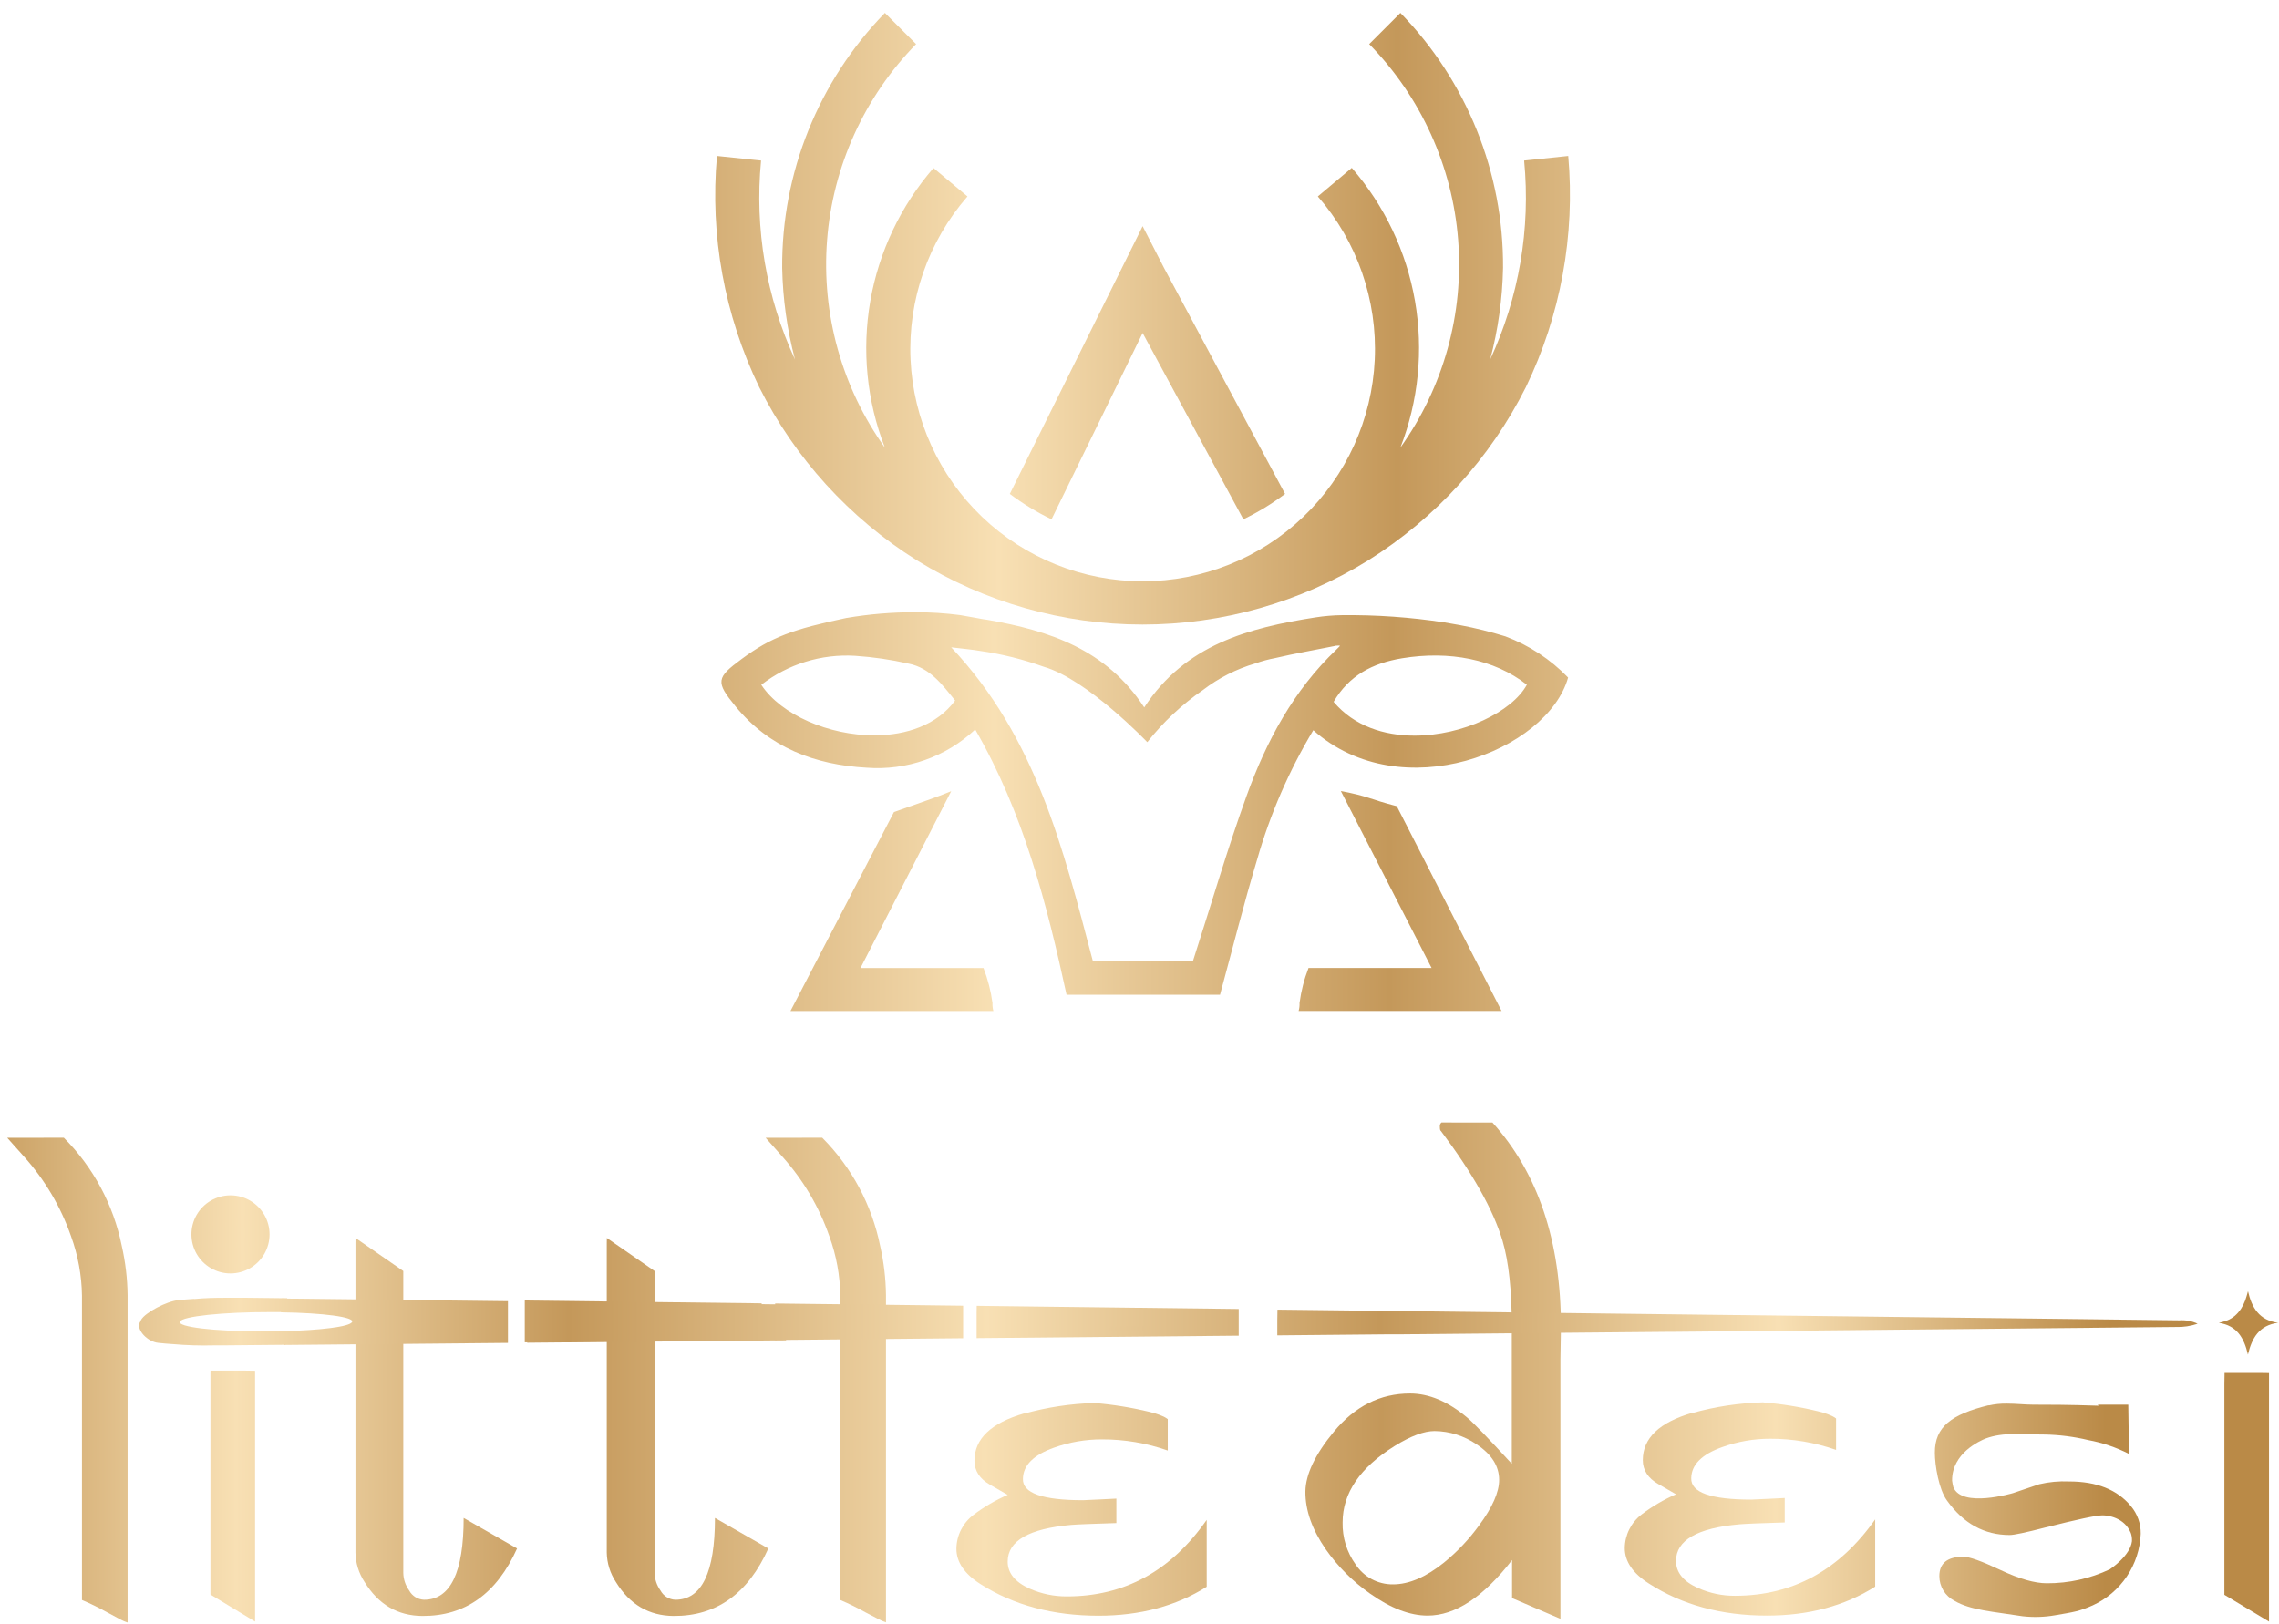
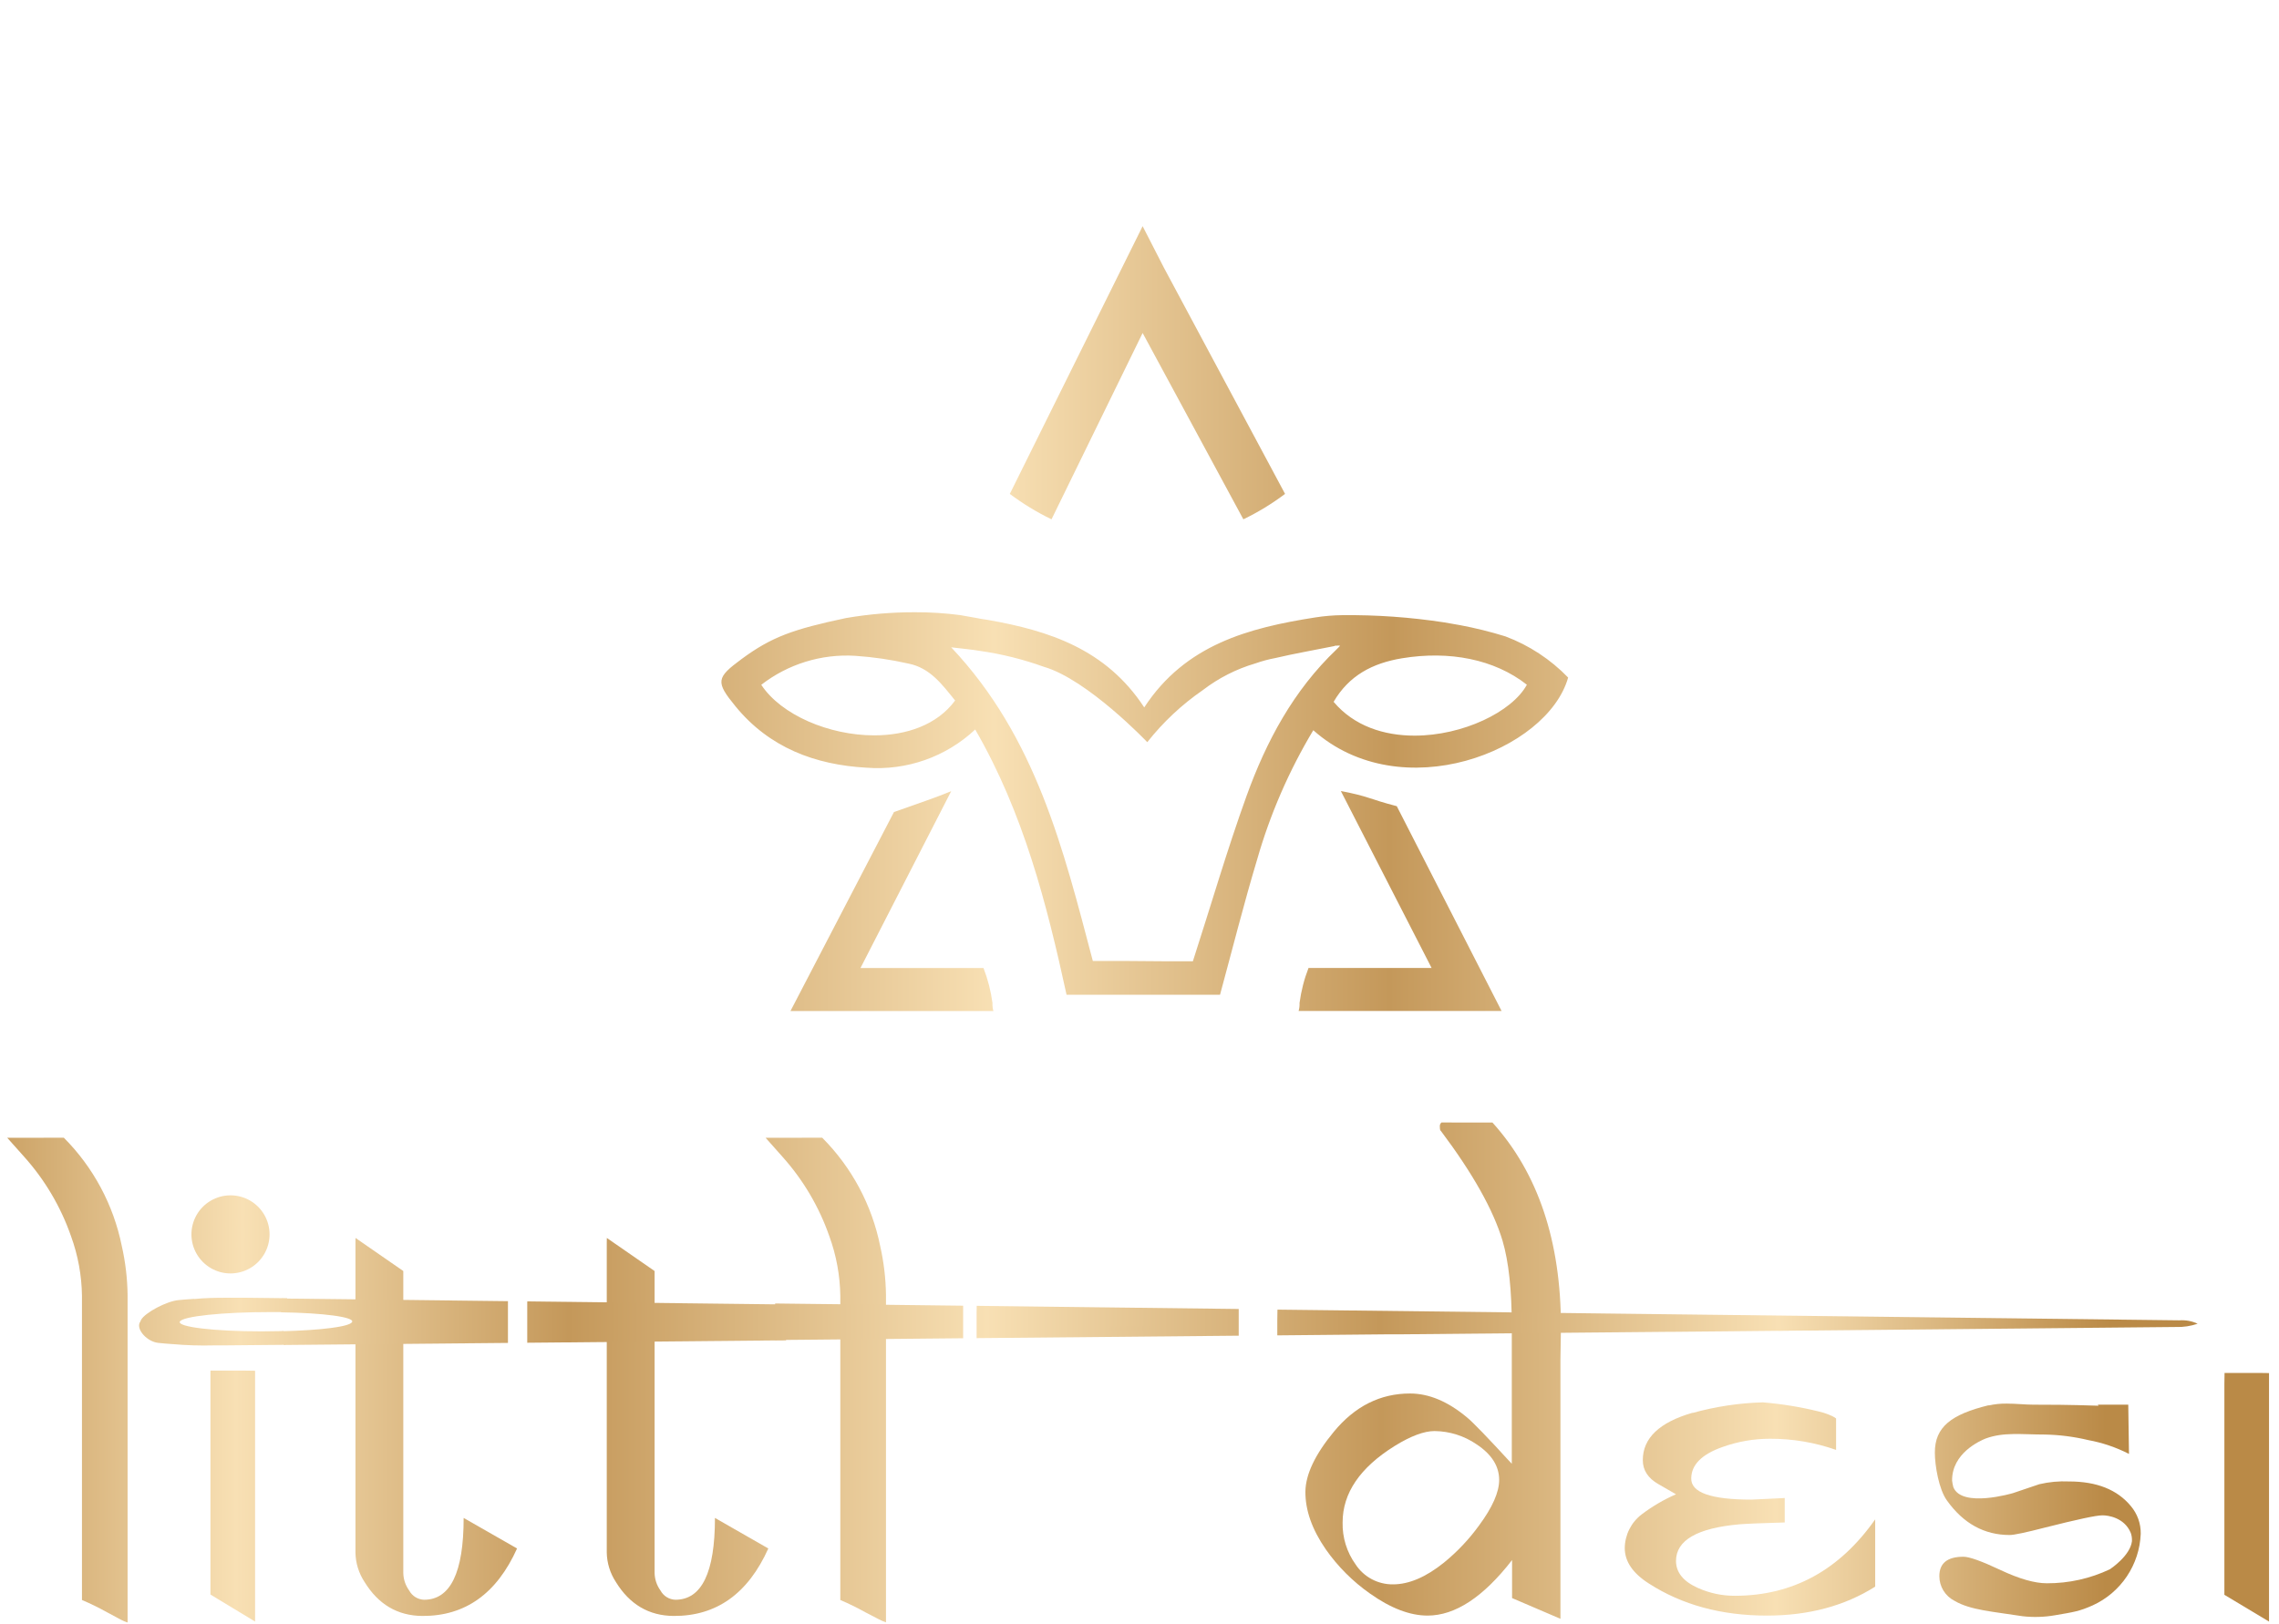
<svg xmlns="http://www.w3.org/2000/svg" xmlns:xlink="http://www.w3.org/1999/xlink" viewBox="0 0 568.32 405.13">
  <defs>
    <style>.cls-1{fill:none;}.cls-2{clip-path:url(#clip-path);}.cls-3{fill:url(#linear-gradient);}.cls-4{clip-path:url(#clip-path-2);}.cls-5{fill:url(#linear-gradient-2);}.cls-6{clip-path:url(#clip-path-3);}.cls-7{fill:url(#linear-gradient-3);}.cls-8{clip-path:url(#clip-path-4);}.cls-9{fill:url(#linear-gradient-4);}.cls-10{clip-path:url(#clip-path-5);}.cls-11{fill:url(#linear-gradient-5);}.cls-12{clip-path:url(#clip-path-6);}.cls-13{fill:url(#linear-gradient-6);}.cls-14{clip-path:url(#clip-path-7);}.cls-15{fill:url(#linear-gradient-7);}.cls-16{clip-path:url(#clip-path-8);}.cls-17{fill:url(#linear-gradient-8);}.cls-18{clip-path:url(#clip-path-9);}.cls-19{fill:url(#linear-gradient-9);}.cls-20{clip-path:url(#clip-path-10);}.cls-21{fill:url(#linear-gradient-10);}.cls-22{clip-path:url(#clip-path-11);}.cls-23{fill:url(#linear-gradient-11);}.cls-24{clip-path:url(#clip-path-12);}.cls-25{fill:url(#linear-gradient-12);}.cls-26{clip-path:url(#clip-path-13);}.cls-27{fill:url(#linear-gradient-13);}.cls-28{clip-path:url(#clip-path-14);}.cls-29{fill:url(#linear-gradient-14);}.cls-30{clip-path:url(#clip-path-15);}.cls-31{fill:url(#linear-gradient-15);}.cls-32{clip-path:url(#clip-path-16);}.cls-33{fill:url(#linear-gradient-16);}.cls-34{clip-path:url(#clip-path-17);}.cls-35{fill:url(#linear-gradient-17);}.cls-36{clip-path:url(#clip-path-18);}.cls-37{fill:url(#linear-gradient-18);}.cls-38{clip-path:url(#clip-path-19);}.cls-39{fill:url(#linear-gradient-19);}.cls-40{clip-path:url(#clip-path-20);}.cls-41{fill:url(#linear-gradient-20);}.cls-42{clip-path:url(#clip-path-21);}.cls-43{fill:url(#linear-gradient-21);}.cls-44{clip-path:url(#clip-path-22);}.cls-45{fill:url(#linear-gradient-22);}.cls-46{clip-path:url(#clip-path-23);}.cls-47{fill:url(#linear-gradient-23);}.cls-48{clip-path:url(#clip-path-24);}.cls-49{fill:url(#linear-gradient-24);}.cls-50{clip-path:url(#clip-path-25);}.cls-51{fill:url(#linear-gradient-25);}.cls-52{clip-path:url(#clip-path-26);}.cls-53{fill:url(#linear-gradient-26);}.cls-54{clip-path:url(#clip-path-27);}.cls-55{fill:url(#linear-gradient-27);}</style>
    <clipPath id="clip-path">
      <path d="M1.8,283.81,6,288.52a58.56,58.56,0,0,1,11.73,19.89,45.2,45.2,0,0,1,2.71,14.79v75.91a64.77,64.77,0,0,1,6.23,3.05L30.1,404a10.77,10.77,0,0,0,1.72.73V323.06a58.73,58.73,0,0,0-1.45-12.26,53.17,53.17,0,0,0-14.45-27Z" class="cls-1" />
    </clipPath>
    <linearGradient gradientUnits="userSpaceOnUse" gradientTransform="matrix(0, 547.66, 547.66, 0, -408166.63, 173400.51)" y2="745.32" x2="-315.06" y1="745.32" x1="-316.06" id="linear-gradient">
      <stop stop-color="#ba8a47" offset="0" />
      <stop stop-color="#f8e0b4" offset="0.15" />
      <stop stop-color="#c4985a" offset="0.3" />
      <stop stop-color="#f8e0b4" offset="0.49" />
      <stop stop-color="#c4985a" offset="0.67" />
      <stop stop-color="#f8e0b4" offset="0.85" />
      <stop stop-color="#ba8a47" offset="1" />
    </linearGradient>
    <clipPath id="clip-path-2">
      <polygon points="52.48 341.89 52.48 397.75 63.61 404.49 63.61 341.89 52.48 341.89" class="cls-1" />
    </clipPath>
    <linearGradient xlink:href="#linear-gradient" gradientTransform="matrix(0, 547.66, 547.66, 0, -408125.64, 173387.28)" y2="745.32" x2="-315.06" y1="745.32" x1="-316.06" id="linear-gradient-2" />
    <clipPath id="clip-path-3">
      <path d="M88.64,331V387.3a13.71,13.71,0,0,0,2.26,7.3q5.16,8.43,14.44,8.49,16,.07,23.6-16.83l-13.32-7.62q0,20.42-9.88,20.41a4.39,4.39,0,0,1-3.71-2.32,7.68,7.68,0,0,1-1.46-4.38v-75.3l-11.93-8.26Z" class="cls-1" />
    </clipPath>
    <linearGradient xlink:href="#linear-gradient" gradientTransform="matrix(0, 547.66, 547.66, 0, -408074.93, 173320.07)" y2="745.32" x2="-315.06" y1="745.32" x1="-316.06" id="linear-gradient-3" />
    <clipPath id="clip-path-4">
      <path d="M151.31,331V387.3a13.8,13.8,0,0,0,2.26,7.3q5.16,8.43,14.44,8.49,16,.07,23.59-16.83l-13.31-7.62q0,20.42-9.88,20.41a4.39,4.39,0,0,1-3.71-2.32,7.68,7.68,0,0,1-1.46-4.38v-75.3l-11.93-8.26Z" class="cls-1" />
    </clipPath>
    <linearGradient xlink:href="#linear-gradient" gradientTransform="matrix(0, 547.66, 547.66, 0, -408012.26, 173257.41)" y2="745.32" x2="-315.06" y1="745.32" x1="-316.06" id="linear-gradient-4" />
    <clipPath id="clip-path-5">
      <path d="M190.92,283.81l4.18,4.71a58.56,58.56,0,0,1,11.73,19.89,45.22,45.22,0,0,1,2.72,14.79v75.91a66.9,66.9,0,0,1,6.22,3.05l3.45,1.79a10.77,10.77,0,0,0,1.72.73V323.06a58.73,58.73,0,0,0-1.45-12.26,53.17,53.17,0,0,0-14.45-27Z" class="cls-1" />
    </clipPath>
    <linearGradient xlink:href="#linear-gradient" gradientTransform="matrix(0, 547.66, 547.66, 0, -407977.6, 173211.22)" y2="745.32" x2="-315.06" y1="745.32" x1="-316.06" id="linear-gradient-5" />
    <clipPath id="clip-path-6">
      <path d="M338.05,390.24a17.28,17.28,0,0,1-3.24-10.47q0-11,13-19.09,6-3.71,9.94-3.71a18.86,18.86,0,0,1,10.47,3.31q5.63,3.72,5.63,8.88,0,4.57-5,11.34a49.29,49.29,0,0,1-8.75,9.27q-6.75,5.44-12.72,5.44a11,11,0,0,1-9.35-5M359.46,280a1.18,1.18,0,0,0-.4,1.06c0,.62.09,1,.27,1.06q11.93,15.89,15.37,27.4Q377,317.29,377,331v34.13q-8.94-9.74-11.13-11.53-7.15-6-14.25-6-11.13,0-19,9.54-7,8.49-7.09,14.91-.06,7,5.1,14.45a45.07,45.07,0,0,0,11,11Q349.39,403,356,403q10.33,0,21.07-13.85v9.48l12.06,5.17V339l.13-8q0-32.08-17.09-51Z" class="cls-1" />
    </clipPath>
    <linearGradient xlink:href="#linear-gradient" gradientTransform="matrix(0, 547.66, 547.66, 0, -407825.89, 173057.61)" y2="745.32" x2="-315.06" y1="745.32" x1="-316.06" id="linear-gradient-6" />
    <clipPath id="clip-path-7">
      <polygon points="554.7 342.48 554.7 397.82 565.83 404.49 565.83 342.48 554.7 342.48" class="cls-1" />
    </clipPath>
    <linearGradient xlink:href="#linear-gradient" gradientTransform="matrix(0, 547.66, 547.66, 0, -407623.12, 172886.12)" y2="745.32" x2="-315.06" y1="745.32" x1="-316.06" id="linear-gradient-7" />
    <clipPath id="clip-path-8">
      <path d="M57.42,298.17a9.74,9.74,0,1,0,.12,0h-.12" class="cls-1" />
    </clipPath>
    <linearGradient xlink:href="#linear-gradient" gradientTransform="matrix(0, 547.66, 547.66, 0, -408126.01, 173324.1)" y2="745.32" x2="-315.06" y1="745.32" x1="-316.06" id="linear-gradient-8" />
    <clipPath id="clip-path-9">
      <path d="M53.05,311a1.72,1.72,0,1,1,1.72,1.72A1.72,1.72,0,0,1,53.05,311m5.8-.42a1.73,1.73,0,1,1,1.73,1.72,1.72,1.72,0,0,1-1.73-1.72m-5.93-5.25a1.72,1.72,0,1,1,1.72,1.72,1.72,1.72,0,0,1-1.72-1.72m5.8-.42a1.72,1.72,0,1,1,1.72,1.72,1.72,1.72,0,0,1-1.72-1.72m-1.29-6a8.23,8.23,0,1,0,.11,0h-.11" class="cls-1" />
    </clipPath>
    <linearGradient xlink:href="#linear-gradient" gradientTransform="matrix(0, 547.66, 547.66, 0, -408125.99, 173324.12)" y2="745.32" x2="-315.06" y1="745.32" x1="-316.06" id="linear-gradient-9" />
    <clipPath id="clip-path-10">
      <path d="M559.87,324.43a10.23,10.23,0,0,1-1,2,8.68,8.68,0,0,1-1.51,1.75,7.26,7.26,0,0,1-1.9,1.17,15.23,15.23,0,0,1-2.15.63c4.5.65,6.32,3.78,7.26,7.92,1-4.16,2.8-7.32,7.52-7.94-4.72-.62-6.56-3.79-7.5-7.88-.26.86-.43,1.62-.71,2.34" class="cls-1" />
    </clipPath>
    <linearGradient xlink:href="#linear-gradient" gradientTransform="matrix(0, 547.66, 547.66, 0, -407622.64, 172843.18)" y2="745.32" x2="-315.06" y1="745.32" x1="-316.06" id="linear-gradient-10" />
    <clipPath id="clip-path-11">
      <path d="M318.52,333.1l27.27-.26,3.31,0,35.29-.33,7.28-.07,24.16-.22h.9l6.61-.06,8.55-.08,6.89-.07,103.92-1a14.79,14.79,0,0,0,5.33-.82,9.29,9.29,0,0,0-4.55-.84L429.88,328l-5.89-.07-23.42-.28-8.89-.11-73.16-.86Z" class="cls-1" />
    </clipPath>
    <linearGradient xlink:href="#linear-gradient" gradientTransform="matrix(0, 547.66, 547.66, 0, -407751.68, 172969.88)" y2="745.32" x2="-315.06" y1="745.32" x1="-316.06" id="linear-gradient-11" />
    <clipPath id="clip-path-12">
      <path d="M243.54,333.79l65.36-.61v-6.66L265.7,326l-7.55-.09-14.61-.18Z" class="cls-1" />
    </clipPath>
    <linearGradient xlink:href="#linear-gradient" gradientTransform="matrix(0, 547.66, 547.66, 0, -407907.74, 173126.82)" y2="745.32" x2="-315.06" y1="745.32" x1="-316.06" id="linear-gradient-12" />
    <clipPath id="clip-path-13">
      <path d="M193.28,334.26l7.87-.07,6.41-.06,32.62-.31V325.7l-29.33-.35-6.47-.07-11.1-.13Z" class="cls-1" />
    </clipPath>
    <linearGradient xlink:href="#linear-gradient" gradientTransform="matrix(0, 547.66, 547.66, 0, -407967.06, 173186.37)" y2="745.32" x2="-315.06" y1="745.32" x1="-316.06" id="linear-gradient-13" />
    <clipPath id="clip-path-14">
      <path d="M495.91,350.53c-9.25,2.27-13.45,5.38-13.41,11.86,0,3.18,1,9.12,3,11.88q6.15,8.63,15.66,8.63,1.62,0,8.74-1.84Q522,378,524.18,378h.27c1.09,0,5.28.47,6.9,4.36a5.15,5.15,0,0,1,.3,1.92c0,.06,0,.11,0,.17h0c-.45,3.65-5.32,6.87-5.51,7a36.33,36.33,0,0,1-15.71,3.49q-4.55,0-11.57-3.31t-9.24-3.31q-6,0-6,4.83a6.89,6.89,0,0,0,3.77,6.16c4,2.37,9.76,2.7,17,3.85a28.36,28.36,0,0,0,8-.23c4.8-.82,6.14-1,9.45-2.47a20.5,20.5,0,0,0,12-17.87,10.42,10.42,0,0,0-2.46-6.9q-5.07-6.15-15.42-6.15a27,27,0,0,0-7.42.69q-3.81,1.28-6.56,2.22s-12.79,3.81-14.88-1.51a14,14,0,0,1-.3-1.58c-.09-6.92,7.07-10,8.34-10.52,4.54-1.67,9-1,14.83-1a50.8,50.8,0,0,1,10.77,1.38,37.21,37.21,0,0,1,10.17,3.45l-.18-12.28h-7.59l.17.26c-7.84-.26-12.4-.26-16.23-.26-2.05,0-4.34-.27-6.68-.27a19.26,19.26,0,0,0-4.46.46" class="cls-1" />
    </clipPath>
    <linearGradient xlink:href="#linear-gradient" gradientTransform="matrix(0, 547.66, 547.66, 0, -407675.26, 172941.35)" y2="745.32" x2="-315.06" y1="745.32" x1="-316.06" id="linear-gradient-14" />
    <clipPath id="clip-path-15">
      <polygon points="443.34 330.67 443.33 331.93 453.47 331.84 453.48 330.67 443.34 330.67" class="cls-1" />
    </clipPath>
    <linearGradient xlink:href="#linear-gradient" gradientTransform="matrix(0, 547.66, 547.66, 0, -407735.04, 172956.48)" y2="745.32" x2="-315.06" y1="745.32" x1="-316.06" id="linear-gradient-15" />
    <clipPath id="clip-path-16">
      <path d="M422.06,352.41q-12.39,3.58-12.39,11.81,0,3.78,3.91,6l4.37,2.52a41.87,41.87,0,0,0-8.54,5,10.73,10.73,0,0,0-4.24,8.42q0,5,6,8.83Q423.59,403,440.62,403q15.57,0,27-7.22V379Q454.27,398,432.73,398.06a22.34,22.34,0,0,1-9.27-1.93q-5.5-2.44-5.51-6.75,0-7.75,15.84-9.15c1.5-.13,5.26-.29,11.27-.46v-6.1l-4,.2c-2.65.13-4.08.2-4.31.2q-15.16,0-15-5.33.07-5.06,7.76-7.78a35,35,0,0,1,11.92-2.07,49.19,49.19,0,0,1,16.44,2.78v-7.84a6.74,6.74,0,0,0-1-.61h0a19.57,19.57,0,0,0-2.16-.83c-.42-.12-.86-.24-1.34-.35v0a89.07,89.07,0,0,0-13.79-2.23,73.18,73.18,0,0,0-17.49,2.64" class="cls-1" />
    </clipPath>
    <linearGradient xlink:href="#linear-gradient" gradientTransform="matrix(0, 547.66, 547.66, 0, -407747.09, 173012.71)" y2="745.32" x2="-315.06" y1="745.32" x1="-316.06" id="linear-gradient-16" />
    <clipPath id="clip-path-17">
      <polygon points="276.69 330.82 276.68 332.08 286.82 331.99 286.83 330.82 276.69 330.82" class="cls-1" />
    </clipPath>
    <linearGradient xlink:href="#linear-gradient" gradientTransform="matrix(0, 547.66, 547.66, 0, -407901.95, 173122.64)" y2="745.32" x2="-315.06" y1="745.32" x1="-316.06" id="linear-gradient-17" />
    <clipPath id="clip-path-18">
-       <path d="M255.42,352.56Q243,356.15,243,364.37c0,2.52,1.31,4.54,3.91,6l4.38,2.52a41.72,41.72,0,0,0-8.55,5,10.74,10.74,0,0,0-4.24,8.43q0,5,6,8.82,12.39,7.89,29.42,7.89,15.57,0,27-7.22V379.12q-13.32,19.1-34.86,19.09a22.5,22.5,0,0,1-9.27-1.92q-5.51-2.46-5.5-6.76,0-7.75,15.83-9.15c1.51-.13,5.26-.28,11.27-.46v-6.1l-4,.2c-2.65.13-4.08.2-4.3.2q-15.18,0-15-5.32.07-5.07,7.76-7.79a35,35,0,0,1,11.93-2.06,48.88,48.88,0,0,1,16.43,2.78V354a6.27,6.27,0,0,0-1-.62,17.79,17.79,0,0,0-2.16-.82c-.42-.13-.86-.25-1.34-.36v0a89.19,89.19,0,0,0-13.78-2.23,73.1,73.1,0,0,0-17.49,2.64" class="cls-1" />
-     </clipPath>
+       </clipPath>
    <linearGradient xlink:href="#linear-gradient" gradientTransform="matrix(0, 547.66, 547.66, 0, -407913.74, 173179.48)" y2="745.32" x2="-315.06" y1="745.32" x1="-316.06" id="linear-gradient-18" />
    <clipPath id="clip-path-19">
      <path d="M130.86,334.84l59.07-.55v-9.18l-59.07-.71Z" class="cls-1" />
    </clipPath>
    <linearGradient xlink:href="#linear-gradient" gradientTransform="matrix(0, 547.66, 547.66, 0, -408023.61, 173242.32)" y2="745.32" x2="-315.06" y1="745.32" x1="-316.06" id="linear-gradient-19" />
    <clipPath id="clip-path-20">
      <path d="M48.38,324h-.05c-1.29.08-2.57.18-3.87.31-2.89.28-8.24,3.09-9.28,4.91a1.62,1.62,0,0,0-.17.41,2.3,2.3,0,0,0-.22.4c-.68,1.83,2,4.65,4.65,4.94,1.17.13,2.37.23,3.57.31h.05a90,90,0,0,0,10.33.32l2.37,0,6.44-.06,9-.08c-.16-1.12-.42-2.28-.48-3.43-.87,0-4.62.07-5.51.07-11.87,0-21-1.1-20.36-2.43s10.75-2.39,22.62-2.38h.42l3.19,0c0-.44,2.92-1.54,3-2,.07-.68-2.58-.77-2.46-1.45l-3.85-.05-6.23-.07c-.84,0-1.67,0-2.5,0l-3,0c-2.5,0-5,.06-7.6.31" class="cls-1" />
    </clipPath>
    <linearGradient xlink:href="#linear-gradient" gradientTransform="matrix(0, 547.66, 547.66, 0, -408129.5, 173348.64)" y2="745.32" x2="-315.06" y1="745.32" x1="-316.06" id="linear-gradient-20" />
    <clipPath id="clip-path-21">
      <path d="M70.13,325.53c0,.43-.06.87-.07,1.3v.52c10.56.15,18.33,1.18,17.75,2.4s-8,2.08-17.52,2.32c.13,1.16.3,2.3.53,3.43l17.06-.16,38.79-.36V324.57l-33.53-.4-22.86-.26q-.09.81-.15,1.62" class="cls-1" />
    </clipPath>
    <linearGradient xlink:href="#linear-gradient" gradientTransform="matrix(0, 547.66, 547.66, 0, -408085.53, 173304.61)" y2="745.32" x2="-315.06" y1="745.32" x1="-316.06" id="linear-gradient-21" />
    <clipPath id="clip-path-22">
      <path d="M131.48,334.94l64.51-.6.09-.23,3.14-8.68-67.74-.8Z" class="cls-1" />
    </clipPath>
    <linearGradient xlink:href="#linear-gradient" gradientTransform="matrix(0, 547.66, 547.66, 0, -408018.68, 173237.57)" y2="745.32" x2="-315.06" y1="745.32" x1="-316.06" id="linear-gradient-22" />
    <clipPath id="clip-path-23">
-       <path d="M341.44,11a78.57,78.57,0,0,1,7.78,100.64A68.58,68.58,0,0,0,337.1,41.88L328.63,49a57.94,57.94,0,1,1-87.37,0l-8.47-7.09a68.58,68.58,0,0,0-12.12,69.76A78.57,78.57,0,0,1,228.45,11l-7.78-7.78a90.38,90.38,0,0,0-25.62,63.59,97.18,97.18,0,0,0,3.2,22.87,96.05,96.05,0,0,1-8.46-49.63l-11-1.15a109.77,109.77,0,0,0,10.52,57.64,108.29,108.29,0,0,0,39.35,43.24,106.87,106.87,0,0,0,112.53,0,108.19,108.19,0,0,0,39.34-43.24A110.09,110.09,0,0,0,391.08,38.9l-11,1.15a96,96,0,0,1-8.47,49.63,96.67,96.67,0,0,0,3.21-22.87A90.38,90.38,0,0,0,349.22,3.22Z" class="cls-1" />
-     </clipPath>
+       </clipPath>
    <linearGradient xlink:href="#linear-gradient" gradientTransform="matrix(0, 547.66, 547.66, 0, -407898.16, 172871.55)" y2="745.32" x2="-315.06" y1="745.32" x1="-316.06" id="linear-gradient-23" />
    <clipPath id="clip-path-24">
      <path d="M251.82,123.2a62.52,62.52,0,0,0,10.4,6.34l22.72-46.48,25.12,46.48a62.52,62.52,0,0,0,10.4-6.34L290.27,66.82l-5.33-10.4Z" class="cls-1" />
    </clipPath>
    <linearGradient xlink:href="#linear-gradient" gradientTransform="matrix(0, 547.66, 547.66, 0, -407897.67, 172883.52)" y2="745.32" x2="-315.06" y1="745.32" x1="-316.06" id="linear-gradient-24" />
    <clipPath id="clip-path-25">
      <path d="M222.94,202.54,197.12,252.2h50.6a6.36,6.36,0,0,1-.22-2,38.48,38.48,0,0,0-2.24-8.73H214.58l22.62-44.11c-3.7,1.53-7.68,2.86-14.26,5.2" class="cls-1" />
    </clipPath>
    <linearGradient xlink:href="#linear-gradient" gradientTransform="matrix(0, 547.66, 547.66, 0, -407961.29, 173077.06)" y2="745.32" x2="-315.06" y1="745.32" x1="-316.06" id="linear-gradient-25" />
    <clipPath id="clip-path-26">
      <path d="M357,241.45H326.31a38,38,0,0,0-2.24,8.73,6.1,6.1,0,0,1-.23,2h50.61l-26.13-51.08c-7.05-1.83-6.9-2.44-13.95-3.78Z" class="cls-1" />
    </clipPath>
    <linearGradient xlink:href="#linear-gradient" gradientTransform="matrix(0, 547.66, 547.66, 0, -407834.68, 172950.6)" y2="745.32" x2="-315.06" y1="745.32" x1="-316.06" id="linear-gradient-26" />
    <clipPath id="clip-path-27">
      <path d="M189.84,170.82a34.73,34.73,0,0,1,23.42-7.23,85.87,85.87,0,0,1,13.29,1.94c5.42,1.07,8.45,5.29,11.63,9.21-4.51,6.11-12.16,8.69-20.17,8.69-11.26,0-23.21-5.09-28.17-12.61m142.72,4.26c3.82-6.56,9.67-9.66,17.08-10.88,11.76-1.93,23,.21,31.12,6.6-3.68,6.78-16,12.7-28,12.7-7.62,0-15.1-2.38-20.18-8.42m.27-14c.61,0,1.22-.12,1.27,0s-.69.73-.82.91c-10.75,10.23-17.53,22.94-22.45,36.57C306,212,302,225.78,297.47,239.78H290v0l-9.2-.07h-8.28c-7.35-27.88-14.17-55.84-35.32-78.24,2.77.34,5.05.53,7.3.91a80.46,80.46,0,0,1,15.78,3.94h0c10.94,3.16,25.82,18.81,25.82,18.81a63.82,63.82,0,0,1,13.87-13,40,40,0,0,1,13.1-6.65,32.17,32.17,0,0,1,4.94-1.33h0c4.89-1.15,9.86-2,14.78-3m-121.73-7c-13.29,2.81-18.65,4.73-26.11,10.23-6.33,4.67-6.57,5.67-1.52,11.83,8.42,10.28,19.82,14.58,32.69,15.29a35.59,35.59,0,0,0,27.07-9.53c12.05,20.84,17.84,43.47,22.78,66.17h38.27c3.08-11.33,5.91-22.62,9.26-33.76a134.92,134.92,0,0,1,14-32.23c21.9,19.5,58.39,5.19,63.55-13.14a42.58,42.58,0,0,0-15.62-10.26,101.5,101.5,0,0,0-11.28-2.8c-1.65-.27-3.5-.62-4-.7a157.29,157.29,0,0,0-25.49-1.8,47.59,47.59,0,0,0-6.64.56c-16.54,2.59-32.42,6.74-42.68,22.45-9.53-14.55-23.73-19.14-39-21.83-1.06-.14-2-.3-2.79-.47-1.38-.23-4-.71-4.14-.73a84.43,84.43,0,0,0-11.2-.71,100.66,100.66,0,0,0-17.12,1.43" class="cls-1" />
    </clipPath>
    <linearGradient xlink:href="#linear-gradient" gradientTransform="matrix(0, 547.66, 547.66, 0, -407898.93, 172990.85)" y2="745.32" x2="-315.06" y1="745.32" x1="-316.06" id="linear-gradient-27" />
  </defs>
  <title>Asset 1cc</title>
  <g data-sanitized-data-name="Layer 2" data-name="Layer 2" id="Layer_2">
    <g data-sanitized-data-name="Layer 1" data-name="Layer 1" id="Layer_1-2">
      <g class="cls-2">
        <rect transform="translate(-327.65 355.92) rotate(-89.14)" height="31.82" width="121.31" y="328.34" x="-43.84" class="cls-3" />
      </g>
      <g class="cls-4">
        <rect transform="translate(-315.97 425.66) rotate(-89.14)" height="12.07" width="62.75" y="367.16" x="26.67" class="cls-5" />
      </g>
      <g class="cls-6">
        <rect transform="translate(-248.76 459.43) rotate(-89.14)" height="41.7" width="94.93" y="335.12" x="61.32" class="cls-7" />
      </g>
      <g class="cls-8">
        <rect transform="translate(-187.03 522.09) rotate(-89.14)" height="41.69" width="94.93" y="335.12" x="123.99" class="cls-9" />
      </g>
      <g class="cls-10">
        <rect transform="translate(-141.35 545.02) rotate(-89.14)" height="31.82" width="121.31" y="328.34" x="145.28" class="cls-11" />
      </g>
      <g class="cls-12">
        <rect transform="translate(10.16 694.1) rotate(-89.14)" height="65.57" width="124.66" y="309.11" x="295.02" class="cls-13" />
      </g>
      <g class="cls-14">
        <rect transform="translate(178.46 928.11) rotate(-89.14)" height="12.06" width="62.17" y="367.45" x="529.18" class="cls-15" />
      </g>
      <g class="cls-16">
        <rect transform="translate(-251.24 360.8) rotate(-89.14)" height="19.76" width="19.77" y="298.03" x="47.61" class="cls-17" />
      </g>
      <g class="cls-18">
        <rect transform="translate(-251.23 360.8) rotate(-89.14)" height="18.13" width="18.14" y="298.84" x="48.43" class="cls-19" />
      </g>
      <g class="cls-20">
-         <rect transform="translate(222.36 885.71) rotate(-89.14)" height="15.02" width="16.04" y="322.5" x="552.68" class="cls-21" />
-       </g>
+         </g>
      <g class="cls-22">
        <rect transform="translate(96.98 758.17) rotate(-89.14)" height="229.58" width="9.88" y="215.08" x="428.33" class="cls-23" />
      </g>
      <g class="cls-24">
        <rect transform="translate(-57.63 601.04) rotate(-89.14)" height="65.47" width="9.02" y="297.03" x="271.71" class="cls-25" />
      </g>
      <g class="cls-26">
        <rect transform="translate(-116.17 541.49) rotate(-89.14)" height="47.03" width="9.81" y="306.19" x="211.83" class="cls-27" />
      </g>
      <g class="cls-28">
        <rect transform="translate(123.78 879.26) rotate(-89.14)" height="52.14" width="54.24" y="350.74" x="481.01" class="cls-29" />
      </g>
      <g class="cls-30">
        <rect transform="translate(110.45 774.71) rotate(-89.14)" height="10.16" width="1.41" y="326.22" x="447.7" class="cls-31" />
      </g>
      <g class="cls-32">
        <rect transform="translate(53.54 807.08) rotate(-89.14)" height="63.21" width="54.12" y="344.76" x="409.32" class="cls-33" />
      </g>
      <g class="cls-34">
        <rect transform="translate(-53.86 608.23) rotate(-89.14)" height="10.17" width="1.41" y="326.37" x="281.05" class="cls-35" />
      </g>
      <g class="cls-36">
        <rect transform="translate(-110.77 640.6) rotate(-89.14)" height="63.21" width="54.12" y="344.91" x="242.67" class="cls-37" />
      </g>
      <g class="cls-38">
-         <rect transform="translate(-171.59 485.08) rotate(-89.14)" height="59.22" width="11.31" y="300.01" x="154.74" class="cls-39" />
-       </g>
+         </g>
      <g class="cls-40">
        <rect transform="translate(-276.3 378.82) rotate(-89.14)" height="40.16" width="12.54" y="309.55" x="47.84" class="cls-41" />
      </g>
      <g class="cls-42">
        <rect transform="translate(-232.77 423.13) rotate(-89.14)" height="56.78" width="12.44" y="301.31" x="92.15" class="cls-43" />
      </g>
      <g class="cls-44">
        <rect transform="translate(-166.87 490.19) rotate(-89.14)" height="67.89" width="11.32" y="295.84" x="159.69" class="cls-45" />
      </g>
      <g class="cls-46">
        <rect transform="matrix(0.01, -1, 1, 0.01, 201.2, 363.23)" height="218.18" width="155.77" y="-29.58" x="207.06" class="cls-47" />
      </g>
      <g class="cls-48">
        <rect transform="translate(188.9 377.7) rotate(-89.14)" height="69.73" width="74.14" y="58.12" x="249.07" class="cls-49" />
      </g>
      <g class="cls-50">
        <rect transform="translate(-5.64 443.81) rotate(-89.14)" height="51.41" width="55.61" y="199.06" x="194.62" class="cls-51" />
      </g>
      <g class="cls-52">
        <rect transform="translate(119.19 570.52) rotate(-89.14)" height="51.42" width="55.61" y="199.06" x="321.34" class="cls-53" />
      </g>
      <g class="cls-54">
        <rect transform="translate(80.16 482.07) rotate(-89.14)" height="214.04" width="98.59" y="93.33" x="235.45" class="cls-55" />
      </g>
    </g>
  </g>
</svg>